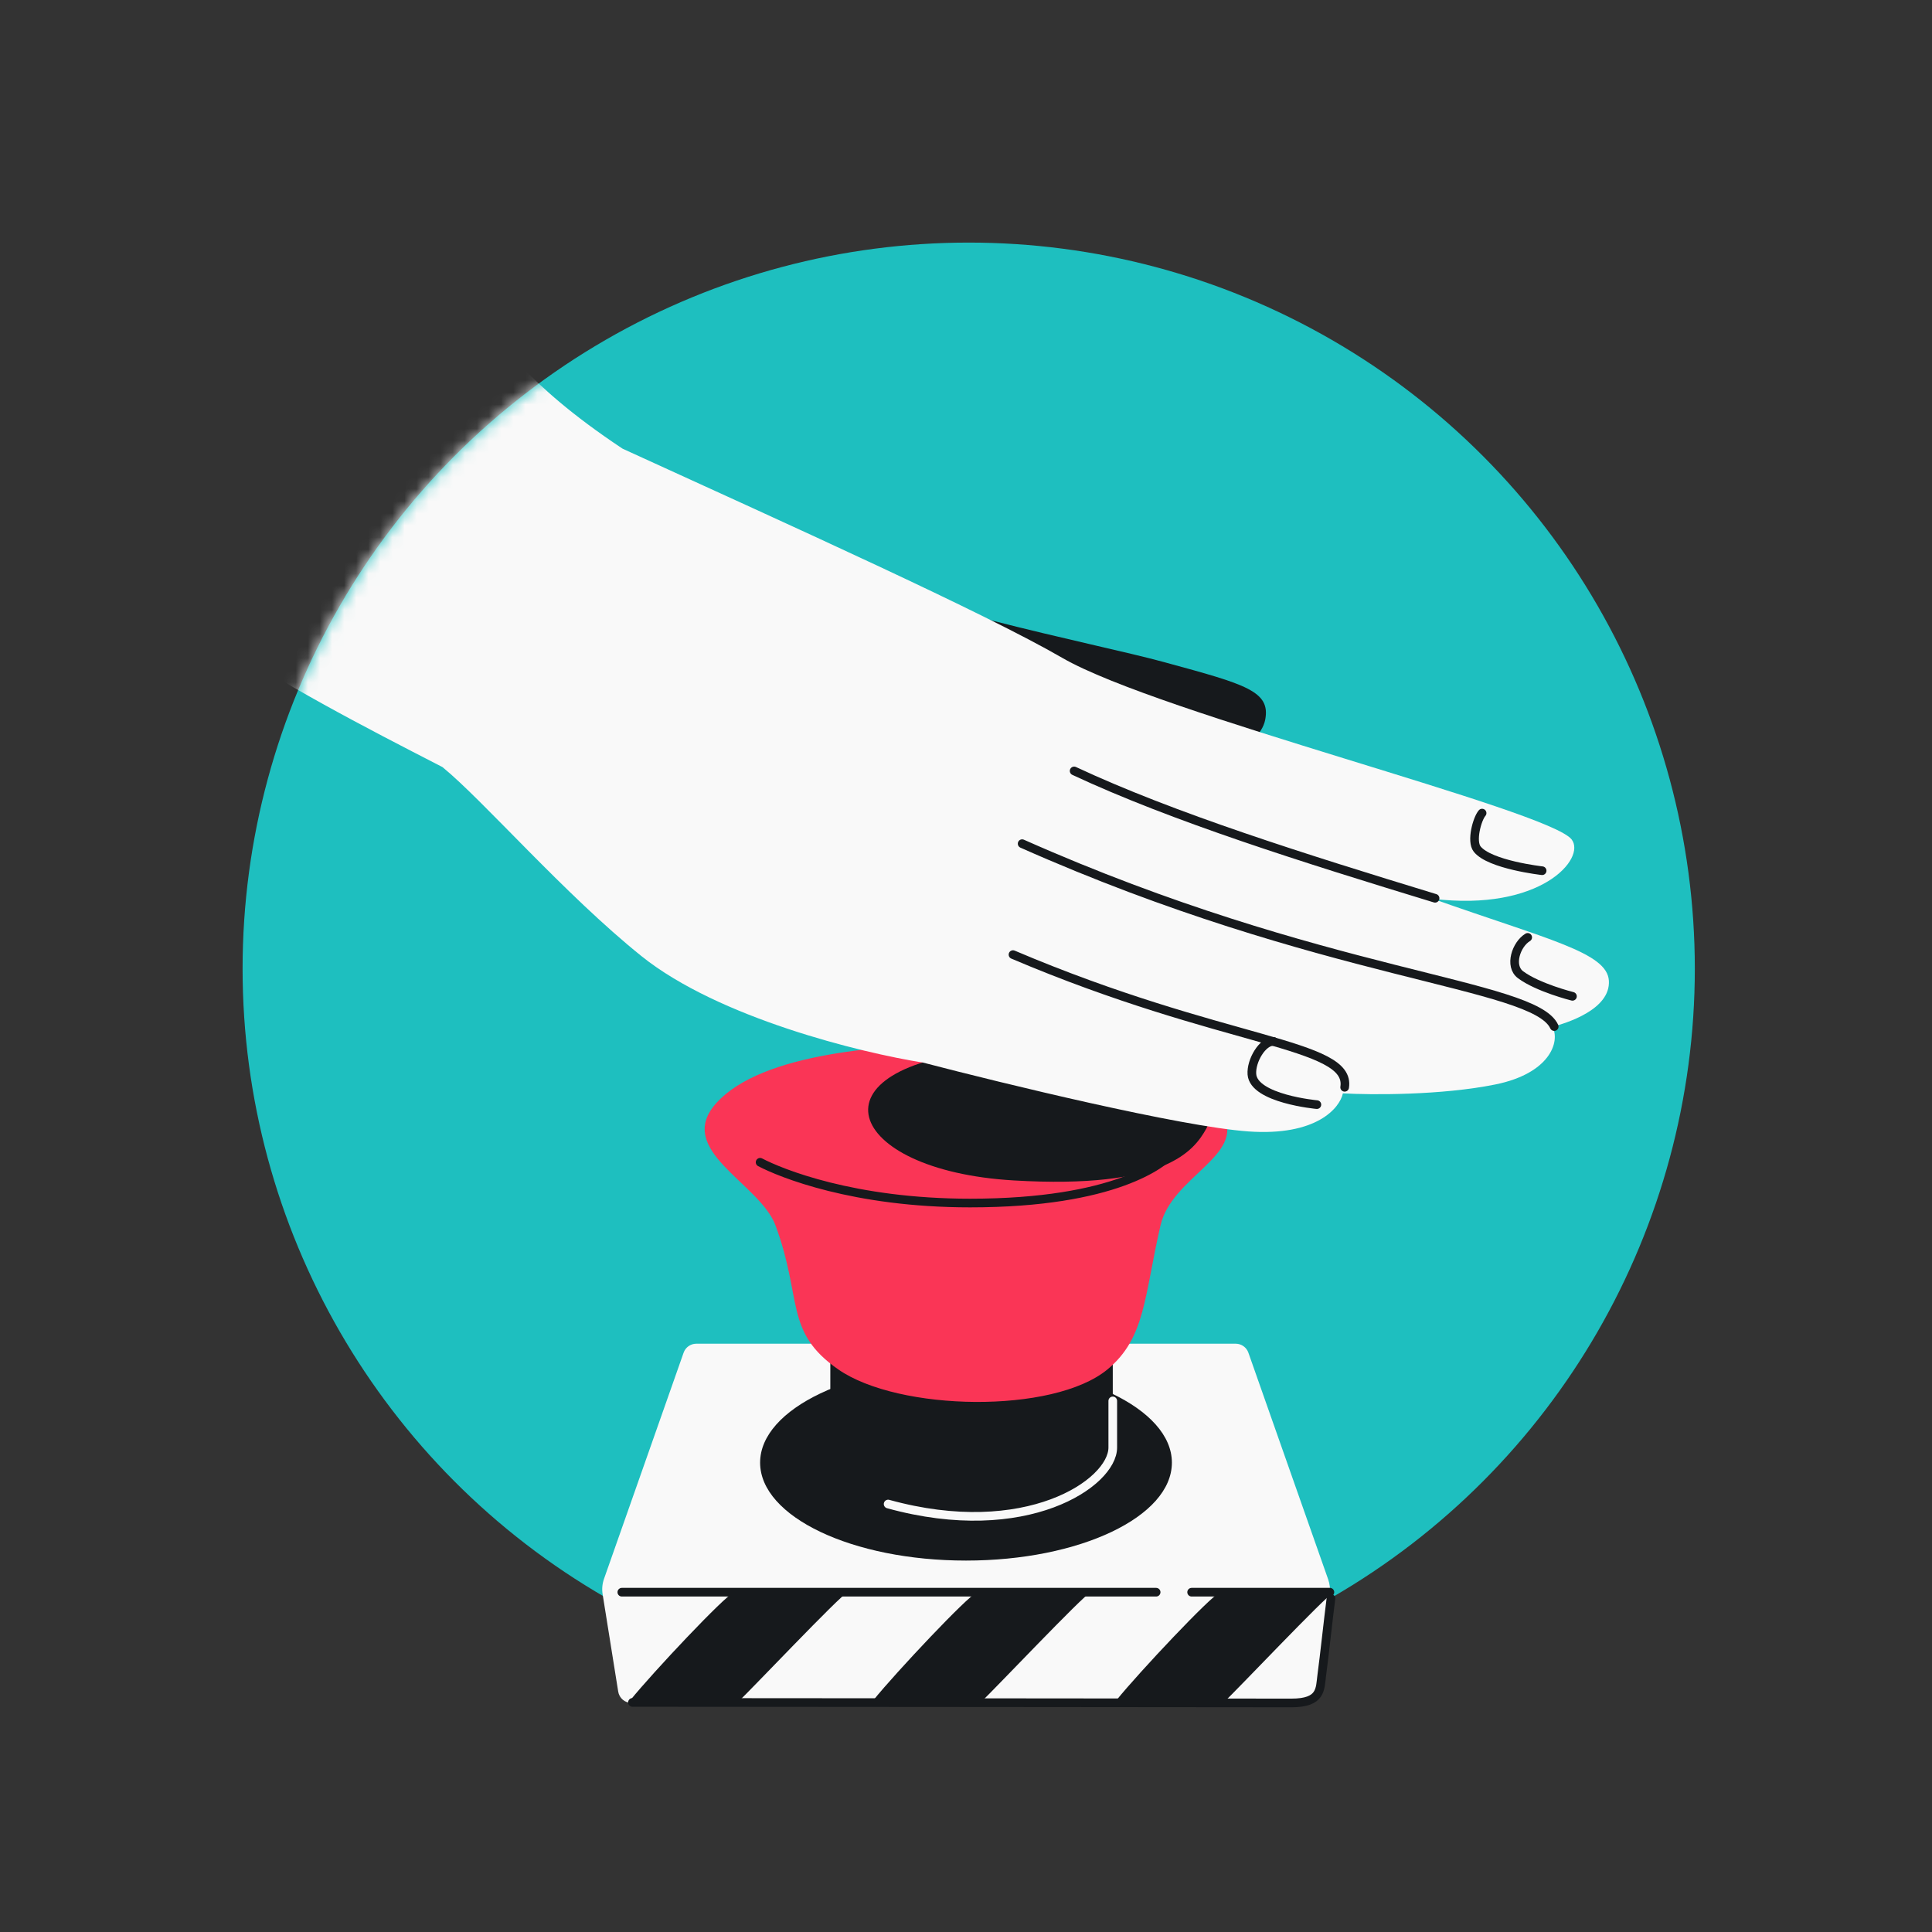
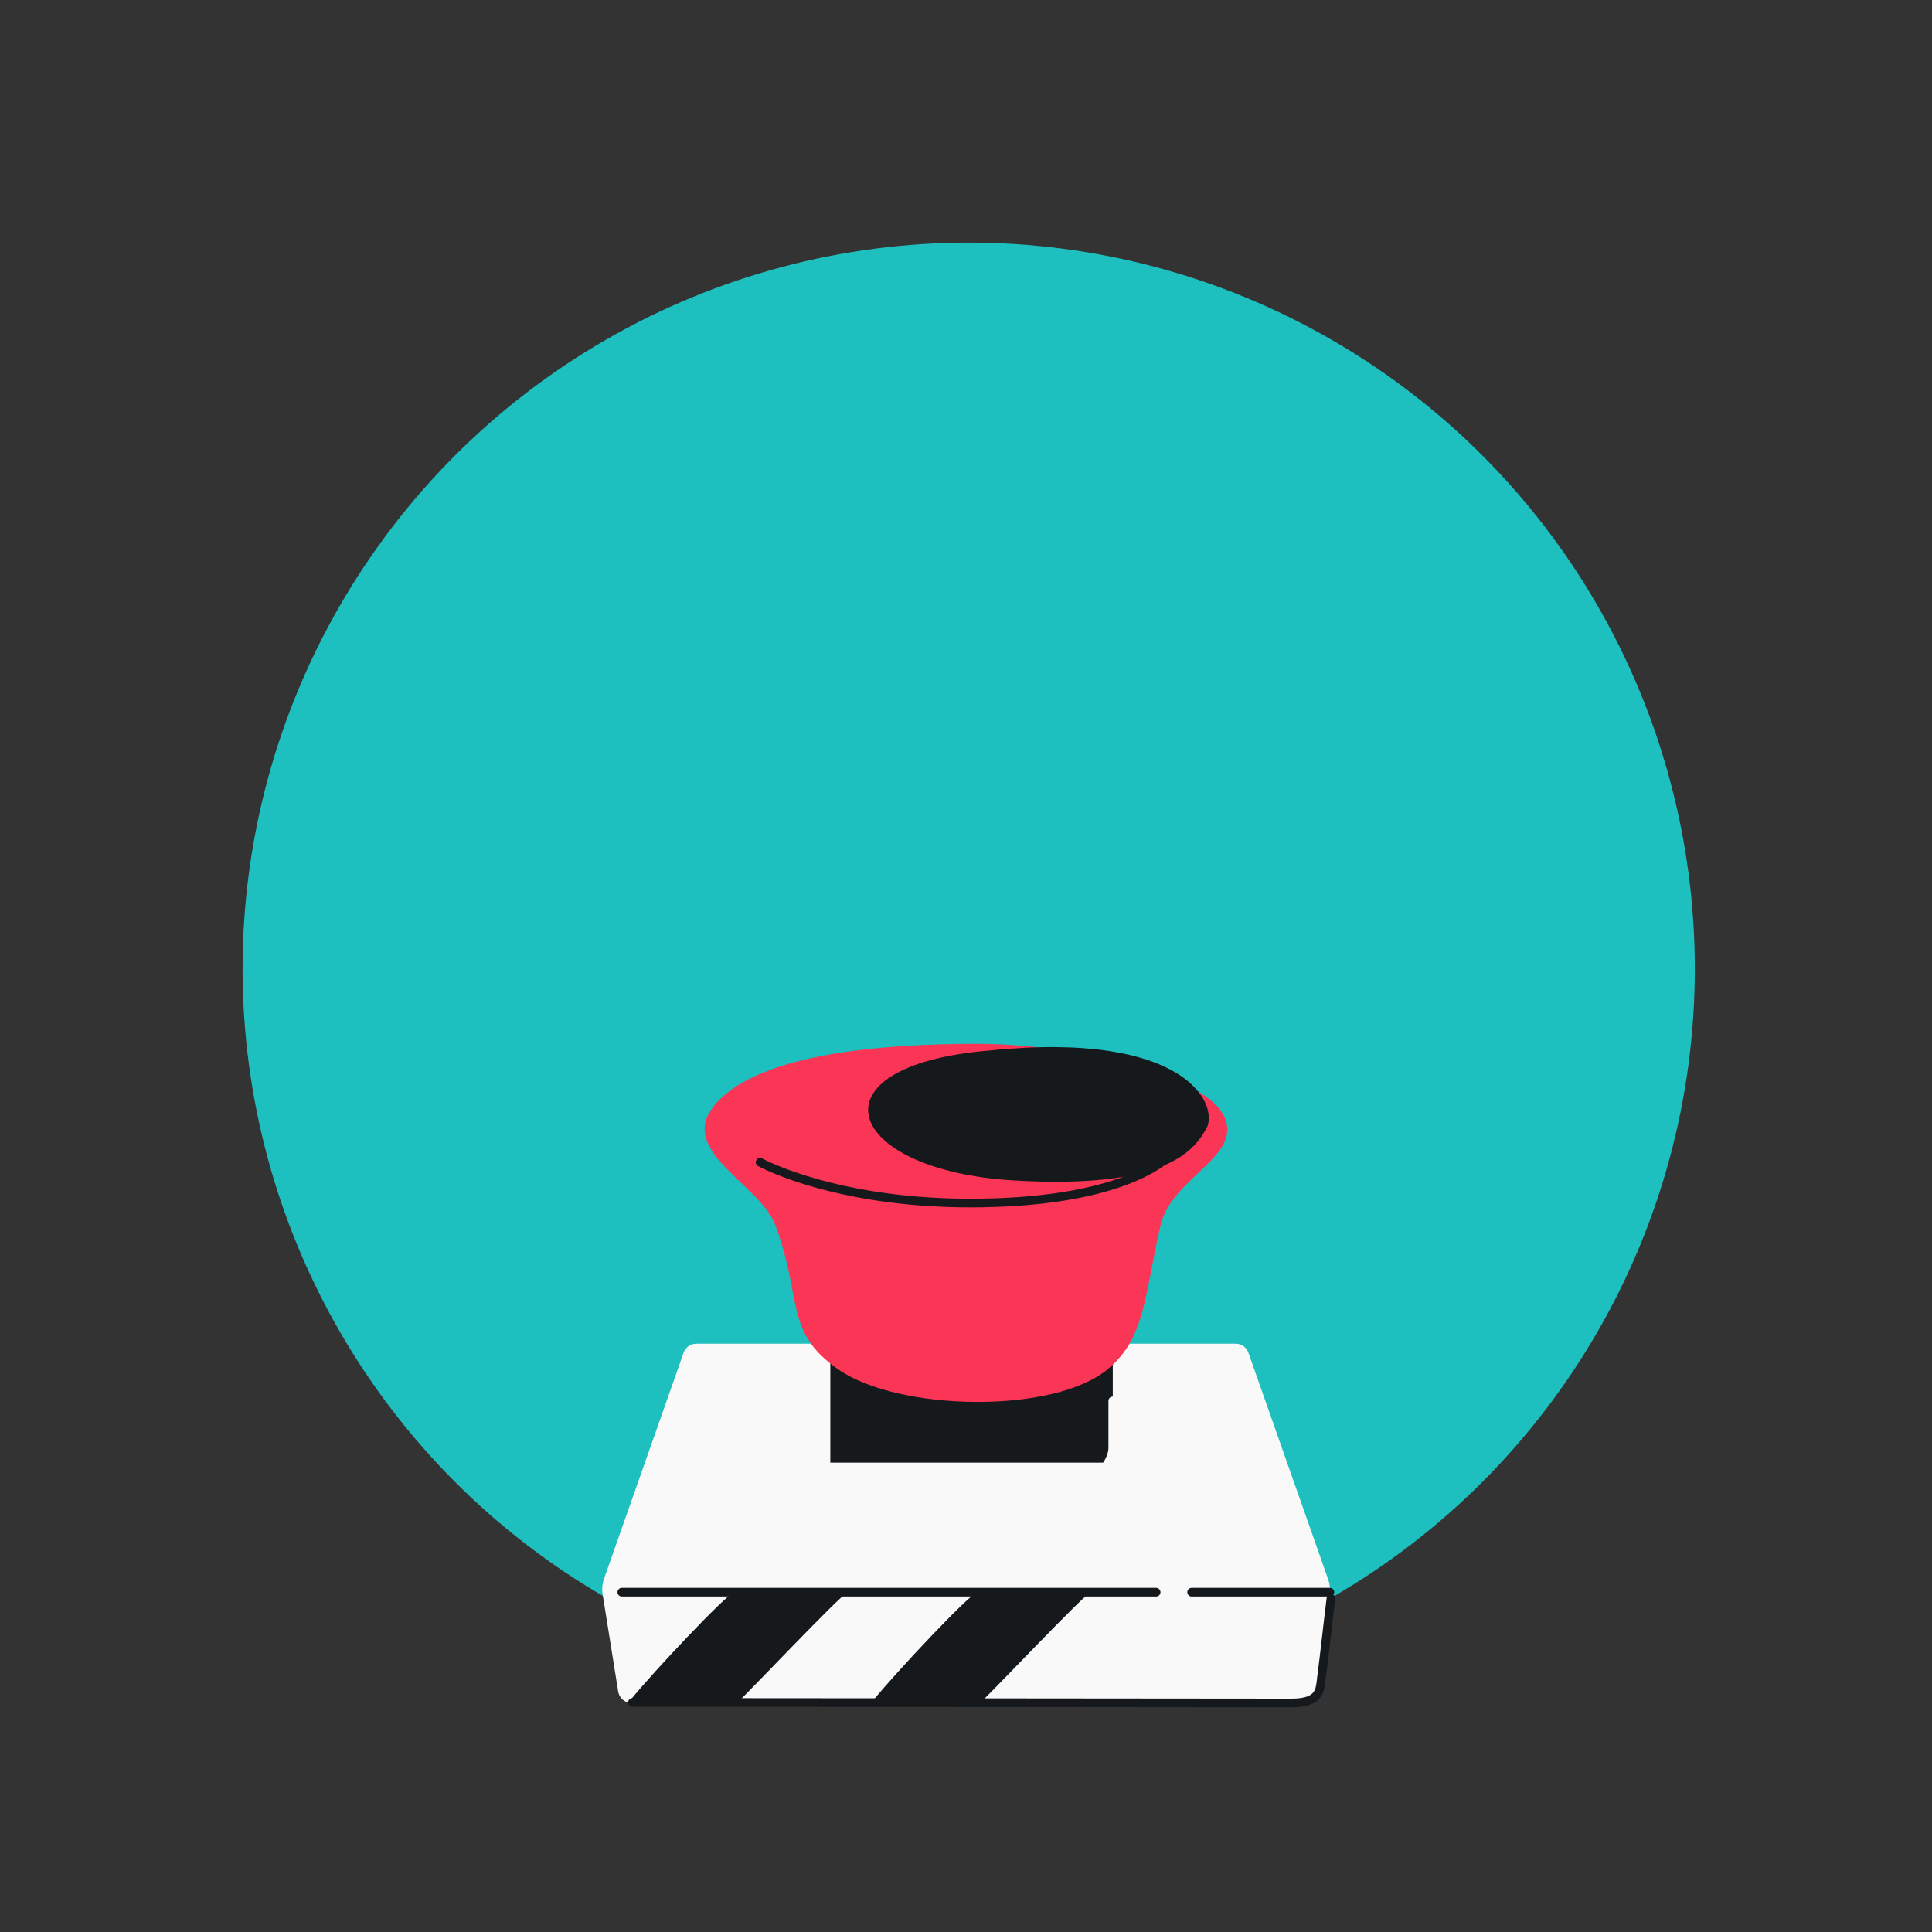
<svg xmlns="http://www.w3.org/2000/svg" width="160" height="160" viewBox="0 0 160 160" fill="none">
  <rect x="0" y="0" width="160" height="160" fill="#333333" stroke="none" />
  <circle cx="80.224" cy="80.224" r="60.134" fill="#1EBFBF" />
  <path d="M57.664 111.28H102.336C102.808 111.28 103.229 111.578 103.386 112.023L109.997 130.807C110.129 131.182 110.172 131.583 110.123 131.978L109.123 140.052C109.053 140.609 108.58 141.028 108.018 141.028H52.296C51.749 141.028 51.284 140.631 51.197 140.091L49.906 132.022C49.838 131.599 49.877 131.166 50.019 130.761L56.614 112.023C56.771 111.578 57.192 111.28 57.664 111.28Z" fill="#F9F9F9" />
  <path d="M51.497 131.859H95.746M110.135 131.859H98.686" stroke="#16191C" stroke-width="0.717" stroke-linecap="round" />
-   <ellipse cx="80" cy="121.13" rx="17.051" ry="8.11" fill="#16191C" />
  <rect x="68.764" y="108.727" width="23.391" height="12.403" fill="#16191C" />
  <path d="M64.224 101.484C66.485 107.589 64.931 110.285 69.416 113.406C74.421 116.887 87.24 117.113 91.72 113.406C94.875 110.795 94.751 107.363 96.107 101.484C97.042 97.433 103.117 95.718 101.308 92.326C99.499 88.934 88.871 86.447 80.957 86.447C73.043 86.447 63.093 87.238 59.362 91.308C55.756 95.242 62.917 97.955 64.224 101.484Z" fill="#FA3556" />
  <path d="M62.949 96.255C64.647 97.144 70.688 99.63 80.344 99.63C92.415 99.63 96.362 96.289 97.051 95.513" stroke="#16191C" stroke-width="0.717" stroke-linecap="round" />
  <path d="M92.155 116.017V119.879C92.155 122.817 84.974 127.712 73.551 124.557" stroke="#F9F9F9" stroke-width="0.717" stroke-linecap="round" />
  <path d="M83.946 97.758C69.823 96.925 66.804 88.245 81.973 86.996C98.363 85.329 100.956 91.578 99.91 93.453C98.864 95.328 96.49 98.498 83.946 97.758Z" fill="#16191C" />
  <path d="M52.377 140.987C61.166 140.987 105.516 141.031 106.951 141.031C109.462 141.031 109.311 139.869 109.462 138.744C109.695 137.009 109.985 134.23 110.224 132.377" stroke="#16191C" stroke-width="0.717" stroke-linecap="round" />
  <path d="M60.718 131.928C60.09 132.107 54.081 138.475 52.197 140.807C55.037 140.957 60.825 141.166 61.256 140.807C61.794 140.359 69.776 131.928 70.135 131.928C70.493 131.928 61.345 131.749 60.718 131.928Z" fill="#16191C" />
  <path d="M80.847 131.928C80.219 132.107 74.21 138.475 72.327 140.807C75.167 140.957 80.954 141.166 81.385 140.807C81.923 140.359 89.905 131.928 90.264 131.928C90.623 131.928 81.475 131.749 80.847 131.928Z" fill="#16191C" />
-   <path d="M100.976 131.928C100.348 132.107 94.34 138.475 92.456 140.807C95.296 140.957 101.084 141.166 101.514 140.807C102.053 140.359 110.035 131.928 110.393 131.928C110.752 131.928 101.604 131.749 100.976 131.928Z" fill="#16191C" />
  <mask id="mask0_5861_2352" style="mask-type:alpha" maskUnits="userSpaceOnUse" x="20" y="20" width="121" height="121">
-     <circle cx="80.224" cy="80.224" r="60.134" fill="#1EBFBF" />
-   </mask>
+     </mask>
  <g mask="url(#mask0_5861_2352)">
-     <path d="M96.405 54.834C90.313 53.173 75.262 50.467 62.775 45.039C60.909 46.137 58.327 49.066 62.919 51.994C68.659 55.654 79.224 61.273 89.49 62.89C99.757 64.507 104.319 61.989 104.779 59.603C105.234 57.242 103.159 56.676 96.605 54.889L96.405 54.834Z" fill="#16191C" />
    <path d="M36.459 63.432L36.64 63.525C40.004 66.261 46.755 74.069 53.127 79.184C59.5 84.298 71.324 87.192 76.44 87.999C83.078 89.733 97.761 93.301 103.392 93.701C109.022 94.1 110.951 91.765 111.212 90.547C113.556 90.679 119.363 90.717 123.842 89.81C128.322 88.903 129.233 86.297 128.569 85.032C129.708 84.736 133.388 83.607 133.24 81.215C133.096 78.875 128.188 77.806 118.657 74.433C127.607 75.521 131.36 71.091 130.158 69.522C128.281 67.073 96.002 59.131 87.977 54.484C81.558 50.766 65.695 43.613 51.555 37.156C43.069 31.519 41.9 28.335 37.609 24.734C29.396 17.84 11.624 31.801 9.317 41.111C7.48 48.523 24.096 57.071 36.459 63.432Z" fill="#F9F9F9" />
    <path d="M118.846 74.391C107.994 71.079 97.152 67.679 88.956 63.845M128.713 85.016C127.049 81.397 109.573 80.944 84.649 69.869M83.892 79.057C101.386 86.496 111.943 86.34 111.359 90.045" stroke="#16191C" stroke-width="0.717" stroke-linecap="round" stroke-linejoin="round" />
    <path d="M105.482 86.249C104.562 86.202 103.593 87.847 103.677 88.969C103.83 91.002 109.058 91.48 109.058 91.48" stroke="#16191C" stroke-width="0.717" stroke-linecap="round" />
    <path d="M122.741 67.338C122.332 67.803 121.818 69.664 122.332 70.314C123.364 71.62 127.713 72.108 127.713 72.108" stroke="#16191C" stroke-width="0.717" stroke-linecap="round" />
    <path d="M126.517 77.629C125.56 78.206 124.963 80 125.919 80.718C127.354 81.794 130.224 82.511 130.224 82.511" stroke="#16191C" stroke-width="0.717" stroke-linecap="round" />
  </g>
</svg>